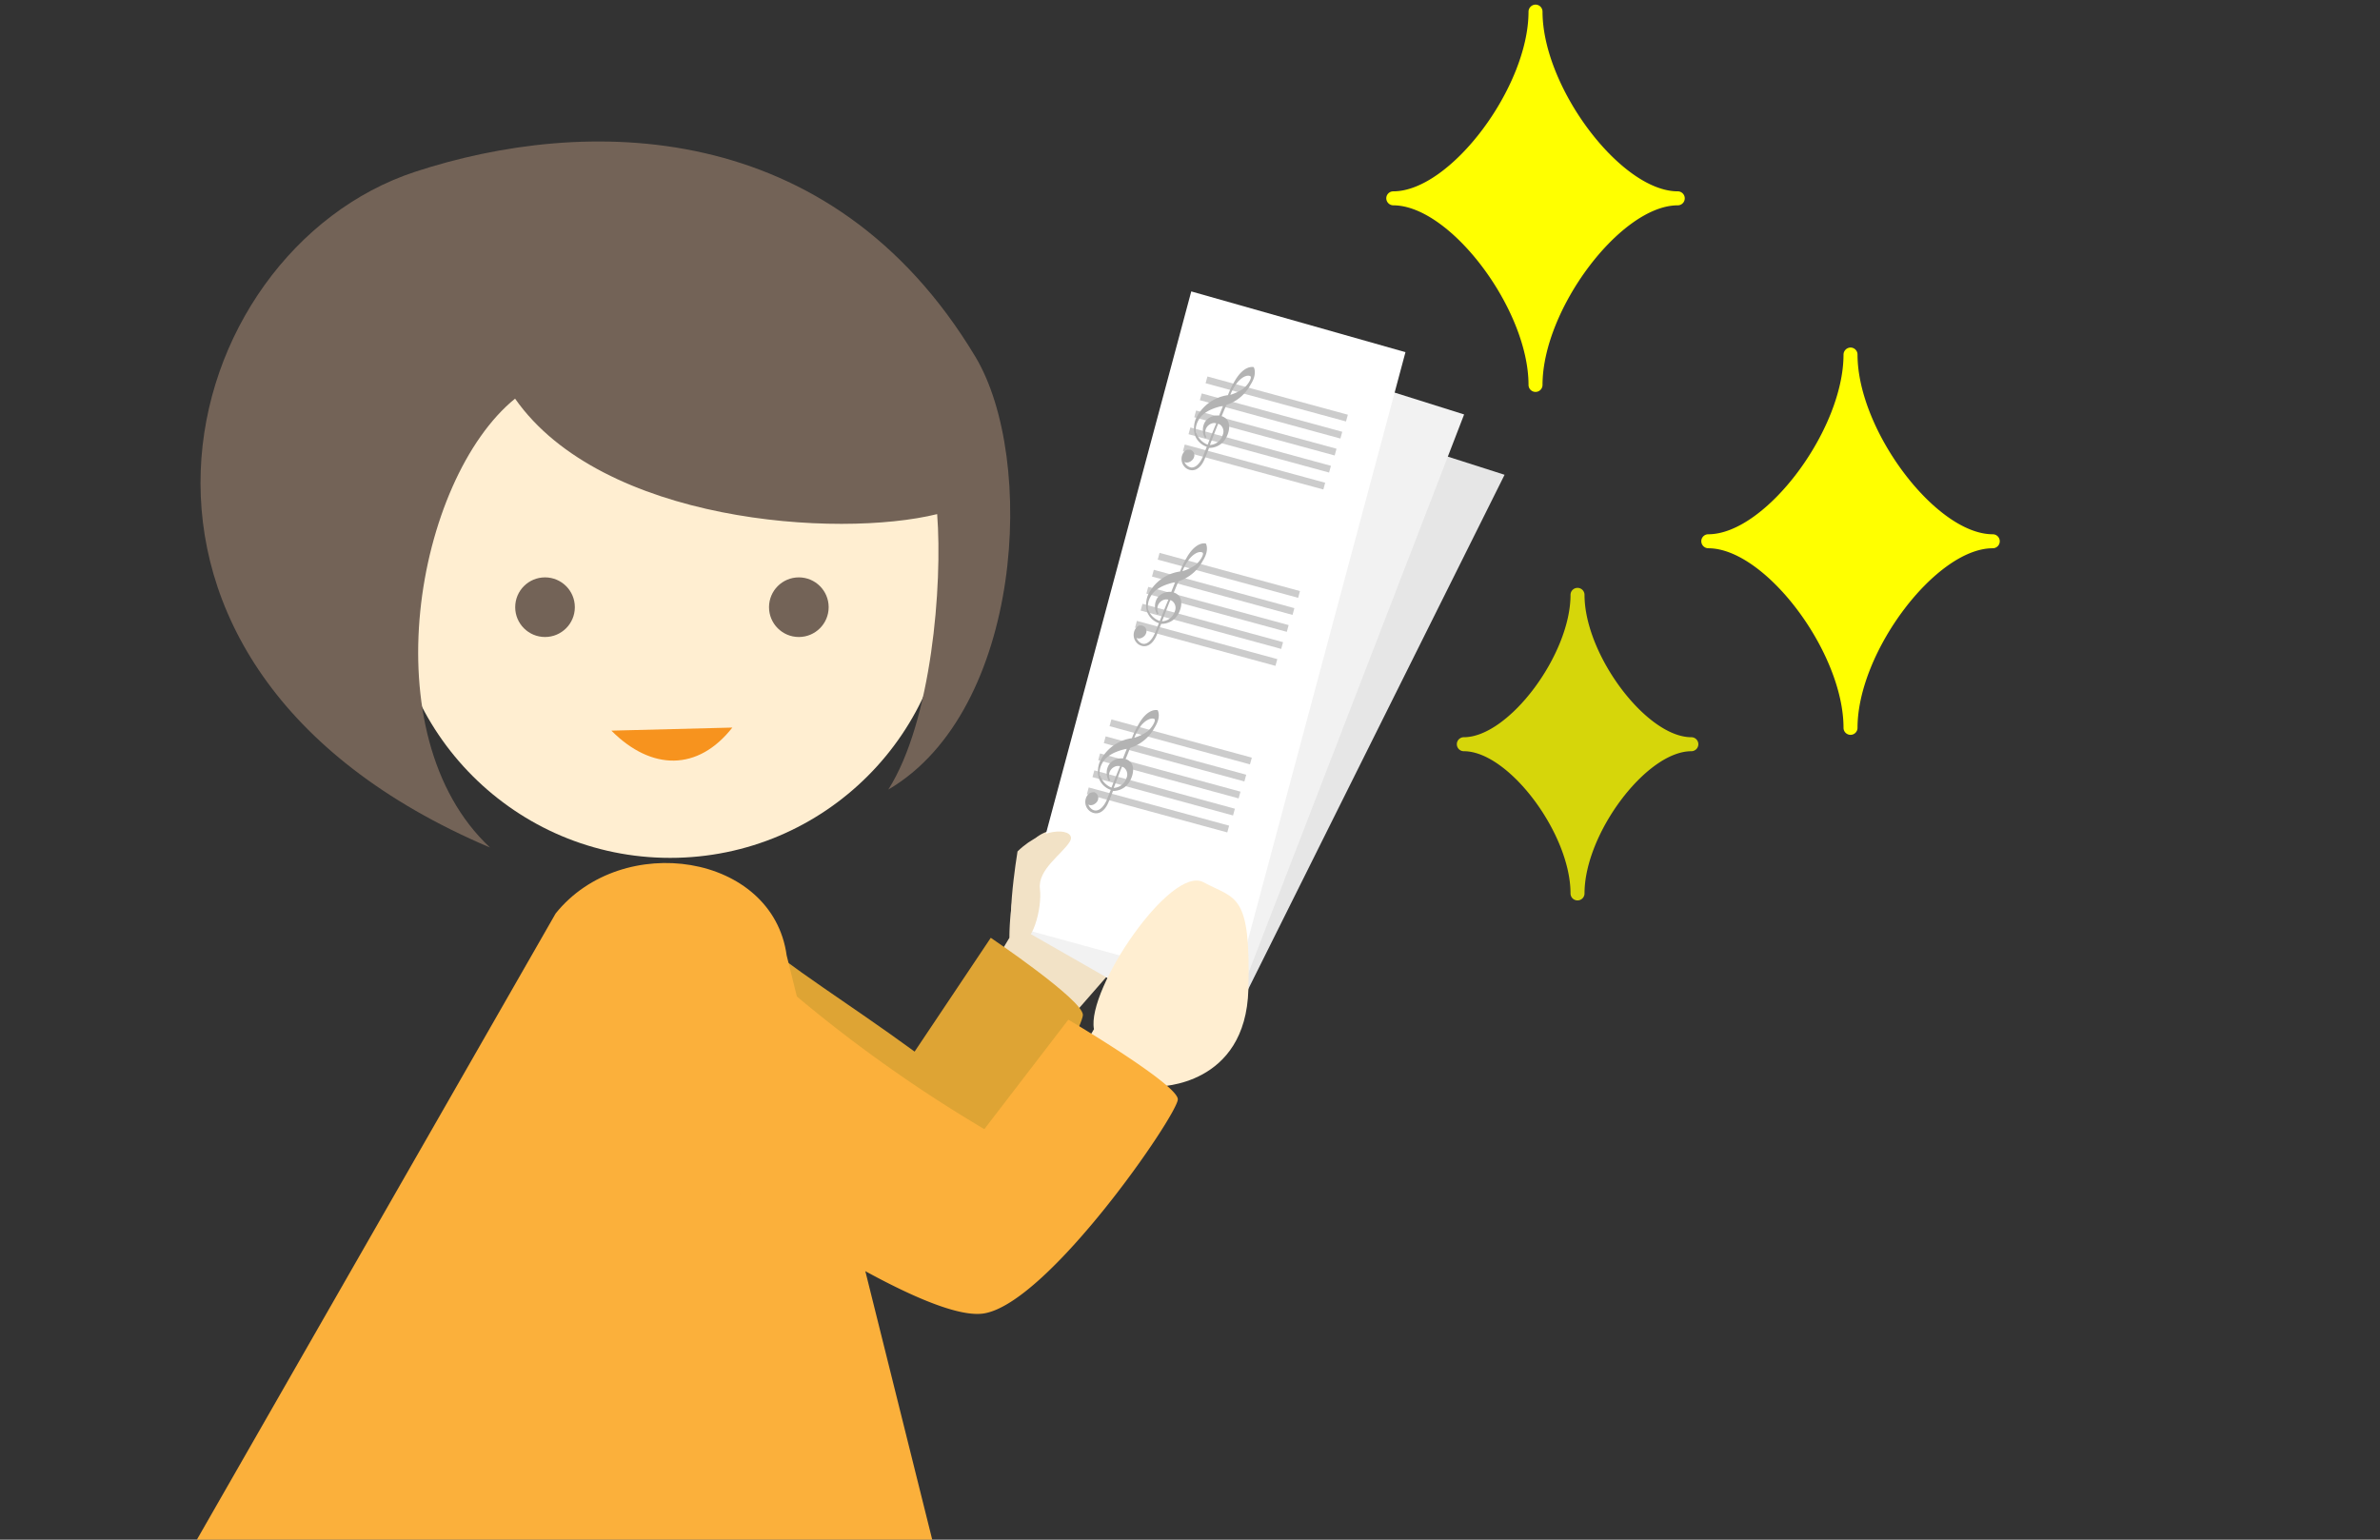
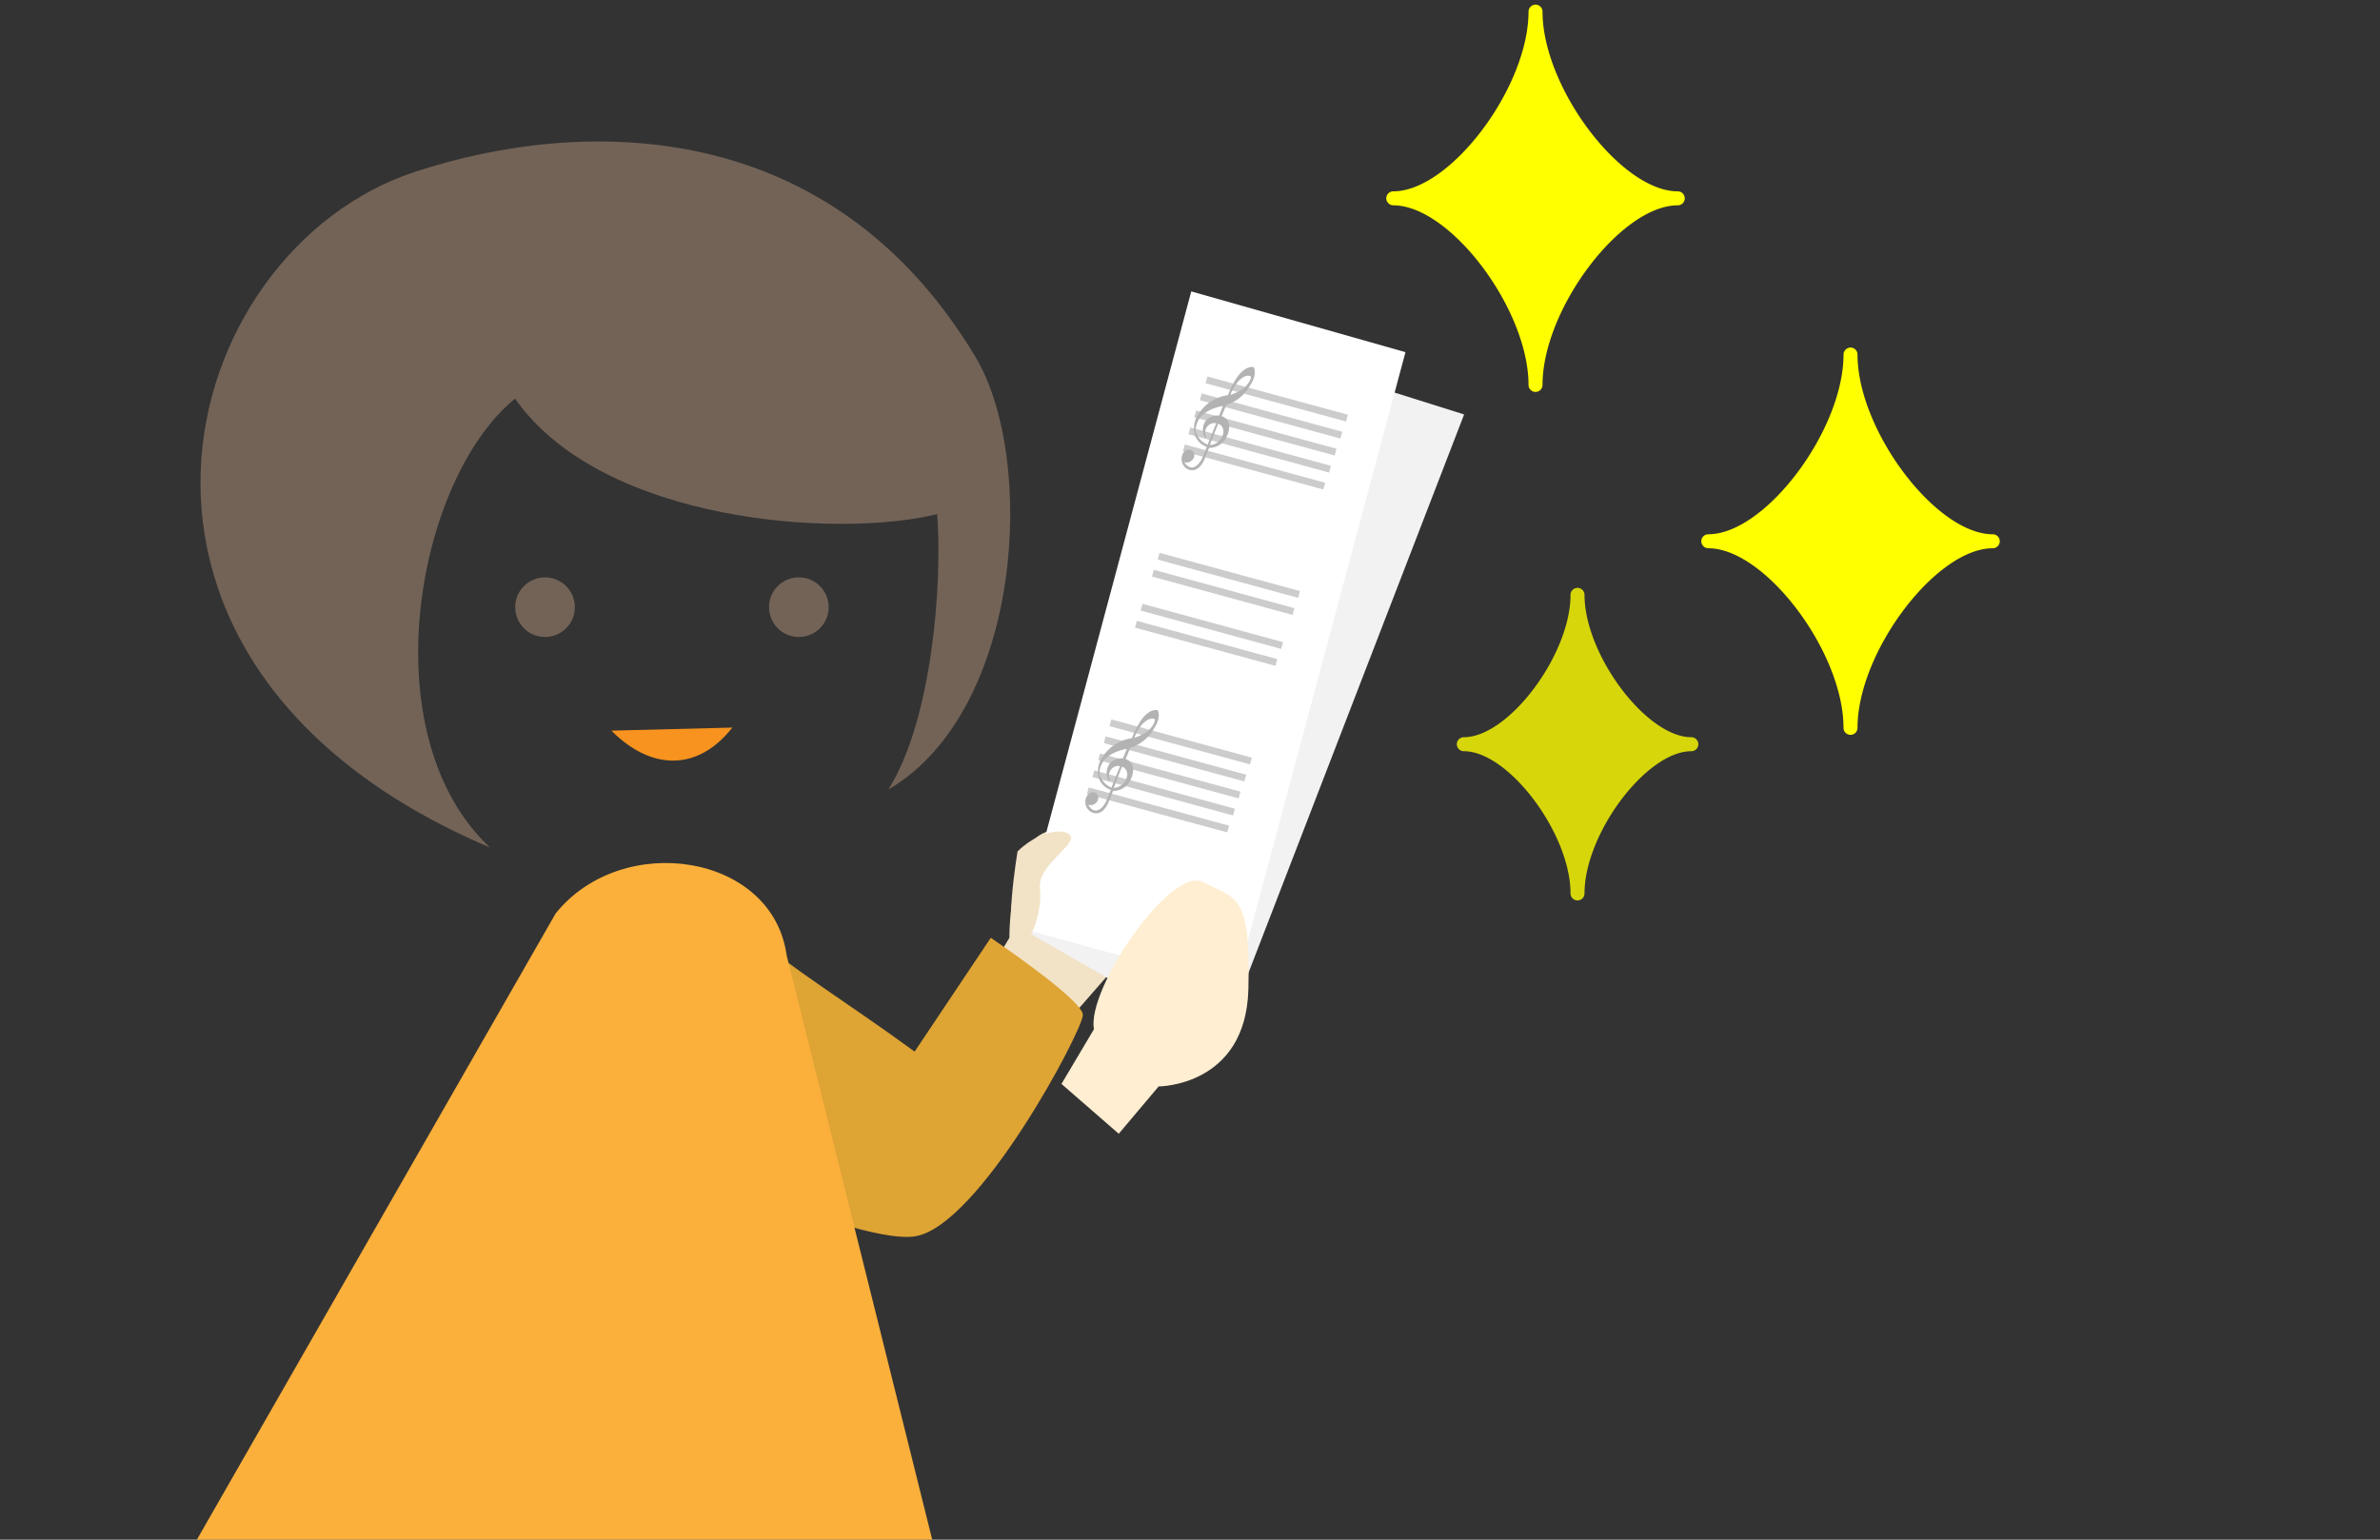
<svg xmlns="http://www.w3.org/2000/svg" viewBox="0 0 170 110">
  <rect x="0" y="0" width="170" height="110" fill="#333333" stroke="none" />
  <defs>
    <style>.cls-1{fill:#e6e6e6;}.cls-2{fill:#ffeed1;}.cls-3{fill:#736357;}.cls-4{fill:#f7931e;}.cls-5{fill:#f2e2c6;}.cls-6{fill:#dea434;}.cls-7{fill:#f2f2f2;}.cls-8{fill:#fff;}.cls-9{fill:none;stroke:#ccc;stroke-miterlimit:10;stroke-width:0.5px;}.cls-10{fill:#b3b3b3;}.cls-11{fill:#fbb03b;}.cls-12,.cls-13{fill:#ff0;}.cls-13{opacity:0.8;}</style>
  </defs>
  <title>use_img_print</title>
  <g id="parts">
-     <polygon class="cls-1" points="87.24 74.52 107.47 33.92 91.14 28.7 72.9 66.32 87.24 74.52" />
-     <circle class="cls-2" cx="47.87" cy="41.34" r="19.95" />
    <path class="cls-3" d="M36.79,28.48c6.21,8.87,23.06,10,30.15,8.25.39,5.05-.39,14.8-3.49,19.68,9.61-5.63,10.6-23.65,6.21-30.94-10.35-17.22-27.95-17.15-40-13.2C12.42,17.92,4.26,47.5,35,60.55,26.42,52.53,29.7,34.25,36.79,28.48Z" />
-     <path class="cls-4" d="M43.67,52.2c2.88,2.89,6.2,2.89,8.64-.22Z" />
+     <path class="cls-4" d="M43.67,52.2c2.88,2.89,6.2,2.89,8.64-.22" />
    <path class="cls-5" d="M80.63,60.57c-2-1.08-6.52-2.76-7.59.8A17.86,17.86,0,0,0,72.1,67l-2,3.33,6.26,2.52L78.85,70S85.25,63.06,80.63,60.57Z" />
    <path class="cls-6" d="M52.7,66c4.32,3.56,7.59,5.45,12.63,9.13L70.77,67s6.58,4.44,6.58,5.51-7.4,15.11-12,15.82-23.49-8.18-23.49-8.18" />
    <polygon class="cls-7" points="87.24 74.52 104.58 29.61 88.75 24.63 72.9 66.32 87.24 74.52" />
    <polygon class="cls-8" points="88.24 70.52 100.39 25.16 85.09 20.82 72.9 66.32 88.24 70.52" />
    <path class="cls-5" d="M72.68,60.83c2-1.95,4.27-1.6,3.74-.71s-2.31,2-2.14,3.38-.53,4.09-1.6,3.92S72.68,60.83,72.68,60.83Z" />
    <line class="cls-9" x1="86.18" y1="27.14" x2="96.21" y2="29.87" />
    <line class="cls-9" x1="85.77" y1="28.35" x2="95.81" y2="31.09" />
    <line class="cls-9" x1="85.37" y1="29.57" x2="95.4" y2="32.3" />
    <line class="cls-9" x1="84.96" y1="30.78" x2="95" y2="33.52" />
    <line class="cls-9" x1="84.56" y1="32" x2="94.59" y2="34.73" />
    <path class="cls-10" d="M87.65,31.13c.17-.37.34-1.15-.39-1.4.18-.42.17-.42.34-.8a3,3,0,0,0,1.72-1.44c.52-.8.23-1.26.23-1.26s-.67-.2-1.36,1a6.33,6.33,0,0,0-.48,1,3,3,0,0,0-2.3,1.7,1.87,1.87,0,0,0-.06,1.16,1.36,1.36,0,0,0,.85.83c-.16.39-.26.67-.29.73-.26.58-.65.89-1,.69A.69.69,0,0,1,84.6,33c.25.15.61-.09.68-.32a.41.41,0,0,0-.26-.55c-.25,0-.33,0-.48.2a.82.82,0,0,0,.24,1.16c.49.28,1,0,1.29-.76.05-.1.15-.37.29-.73A1.37,1.37,0,0,0,87.65,31.13Zm.77-3.85c.38-.42.7-.49.88-.41s-.18.68-.54.93a3.41,3.41,0,0,1-.88.41A3.31,3.31,0,0,1,88.42,27.28Zm-3,3.65a1.42,1.42,0,0,1,.18-.9c.43-.83,1.69-1,1.77-1.05-.15.35-.14.34-.29.71a1.09,1.09,0,0,0-1,.44,1.14,1.14,0,0,0,0,1.17l.09-.07a.68.68,0,0,1,.71-1c-.26.61-.43,1.07-.62,1.54A1.41,1.41,0,0,1,85.45,30.93Zm1,.86c.19-.47.35-.93.6-1.53a.62.62,0,0,1,.31.83A1,1,0,0,1,86.44,31.79Z" />
    <line class="cls-9" x1="82.76" y1="39.74" x2="92.79" y2="42.47" />
    <line class="cls-9" x1="82.35" y1="40.95" x2="92.39" y2="43.69" />
-     <line class="cls-9" x1="81.95" y1="42.17" x2="91.98" y2="44.9" />
    <line class="cls-9" x1="81.54" y1="43.38" x2="91.58" y2="46.12" />
    <line class="cls-9" x1="81.14" y1="44.6" x2="91.17" y2="47.33" />
-     <path class="cls-10" d="M84.23,43.73c.17-.37.34-1.15-.39-1.4.18-.42.17-.42.34-.8a3,3,0,0,0,1.72-1.44c.52-.8.23-1.26.23-1.26s-.67-.2-1.36,1a6.33,6.33,0,0,0-.48,1,3,3,0,0,0-2.3,1.7,1.87,1.87,0,0,0-.06,1.16,1.36,1.36,0,0,0,.85.83c-.16.39-.26.67-.29.73-.26.58-.65.89-1,.69a.69.69,0,0,1-.31-.37c.25.15.61-.09.68-.32a.41.41,0,0,0-.26-.55c-.25-.05-.33,0-.48.2a.82.82,0,0,0,.24,1.16c.49.28,1,0,1.29-.76,0-.1.15-.37.29-.73A1.37,1.37,0,0,0,84.23,43.73ZM85,39.88c.38-.42.7-.49.88-.41s-.18.68-.54.93a3.41,3.41,0,0,1-.88.41A3.31,3.31,0,0,1,85,39.88Zm-3,3.65a1.42,1.42,0,0,1,.18-.9c.43-.83,1.69-1,1.77-1.05-.15.35-.14.34-.29.71a1.09,1.09,0,0,0-1,.44,1.14,1.14,0,0,0,0,1.17l.09-.07a.68.68,0,0,1,.71-1c-.26.61-.43,1.07-.62,1.54A1.41,1.41,0,0,1,82,43.53Zm1,.86c.19-.47.35-.93.6-1.53a.62.62,0,0,1,.31.83A1,1,0,0,1,83,44.39Z" />
    <line class="cls-9" x1="79.32" y1="51.64" x2="89.35" y2="54.37" />
    <line class="cls-9" x1="78.91" y1="52.85" x2="88.95" y2="55.59" />
    <line class="cls-9" x1="78.51" y1="54.07" x2="88.54" y2="56.8" />
    <line class="cls-9" x1="78.1" y1="55.28" x2="88.14" y2="58.02" />
    <line class="cls-9" x1="77.7" y1="56.5" x2="87.73" y2="59.23" />
    <path class="cls-10" d="M80.79,55.63c.17-.37.34-1.16-.39-1.4.18-.42.17-.42.33-.8A3,3,0,0,0,82.46,52c.52-.81.23-1.26.23-1.26s-.67-.21-1.36,1a6.33,6.33,0,0,0-.48,1,3,3,0,0,0-2.3,1.7,1.86,1.86,0,0,0-.06,1.16,1.36,1.36,0,0,0,.85.83c-.16.39-.26.66-.29.73-.26.58-.65.88-1,.69a.69.69,0,0,1-.31-.37c.25.15.61-.09.68-.32a.43.43,0,0,0-.26-.56c-.25,0-.34.06-.48.21A.82.82,0,0,0,77.92,58c.49.28,1,0,1.29-.76.05-.1.15-.37.29-.73A1.37,1.37,0,0,0,80.79,55.63Zm.76-3.85c.39-.42.71-.49.89-.42s-.18.69-.54.94a3.41,3.41,0,0,1-.88.41A3.62,3.62,0,0,1,81.55,51.78Zm-3,3.65a1.42,1.42,0,0,1,.18-.9c.43-.83,1.69-1,1.77-1.05-.15.34-.14.34-.29.71a1.06,1.06,0,0,0-1,.44,1.14,1.14,0,0,0,0,1.17l.09-.07a.68.68,0,0,1,.71-1c-.26.61-.43,1.06-.62,1.54A1.41,1.41,0,0,1,78.59,55.43Zm1,.86c.19-.47.35-.93.6-1.53a.62.62,0,0,1,.31.83A1,1,0,0,1,79.58,56.29Z" />
    <path class="cls-11" d="M14,110.11,39.69,65.26c4.75-5.91,15.5-4.3,16.5,3l10.42,41.83Z" />
    <circle class="cls-3" cx="57.06" cy="43.38" r="2.13" />
    <circle class="cls-3" cx="38.93" cy="43.38" r="2.13" />
    <path class="cls-2" d="M79.91,81l2.85-3.38s6.23,0,6.41-6.94-.89-6.4-3.21-7.65-8.36,7.65-7.82,10.5l-2.32,3.91" />
-     <path class="cls-11" d="M52.22,67A100.74,100.74,0,0,0,70.31,80.67l6-7.82s7.82,4.62,7.82,5.69-9.25,14.59-13.87,15.3-20.22-10.5-20.22-10.5" />
    <path class="cls-12" d="M119.84,13.67c-4.06,0-9.66-7.44-9.66-12.84a.5.5,0,0,0-.5-.5.51.51,0,0,0-.5.5c0,5.4-5.59,12.84-9.66,12.84a.5.5,0,0,0-.5.5.51.51,0,0,0,.5.5c4.07,0,9.66,7.43,9.66,12.83a.5.5,0,0,0,.5.5.5.5,0,0,0,.5-.5c0-5.4,5.6-12.83,9.66-12.83a.5.5,0,0,0,.5-.5A.5.5,0,0,0,119.84,13.67Z" />
    <path class="cls-12" d="M142.34,38.17c-4.06,0-9.66-7.44-9.66-12.84a.5.5,0,0,0-.5-.5.51.51,0,0,0-.5.5c0,5.4-5.59,12.84-9.66,12.84a.5.5,0,0,0-.5.5.51.51,0,0,0,.5.5c4.07,0,9.66,7.43,9.66,12.83a.5.5,0,0,0,.5.5.5.5,0,0,0,.5-.5c0-5.4,5.6-12.83,9.66-12.83a.5.5,0,0,0,.5-.5A.5.5,0,0,0,142.34,38.17Z" />
    <path class="cls-13" d="M120.81,52.67c-3.21,0-7.63-5.9-7.63-10.17a.5.5,0,0,0-.5-.5.5.5,0,0,0-.5.5c0,4.27-4.42,10.17-7.62,10.17a.5.5,0,0,0-.5.5.5.5,0,0,0,.5.5c3.2,0,7.62,5.89,7.62,10.16a.5.5,0,0,0,.5.5.5.5,0,0,0,.5-.5c0-4.27,4.42-10.16,7.63-10.16a.5.5,0,0,0,.5-.5A.5.5,0,0,0,120.81,52.67Z" />
  </g>
</svg>